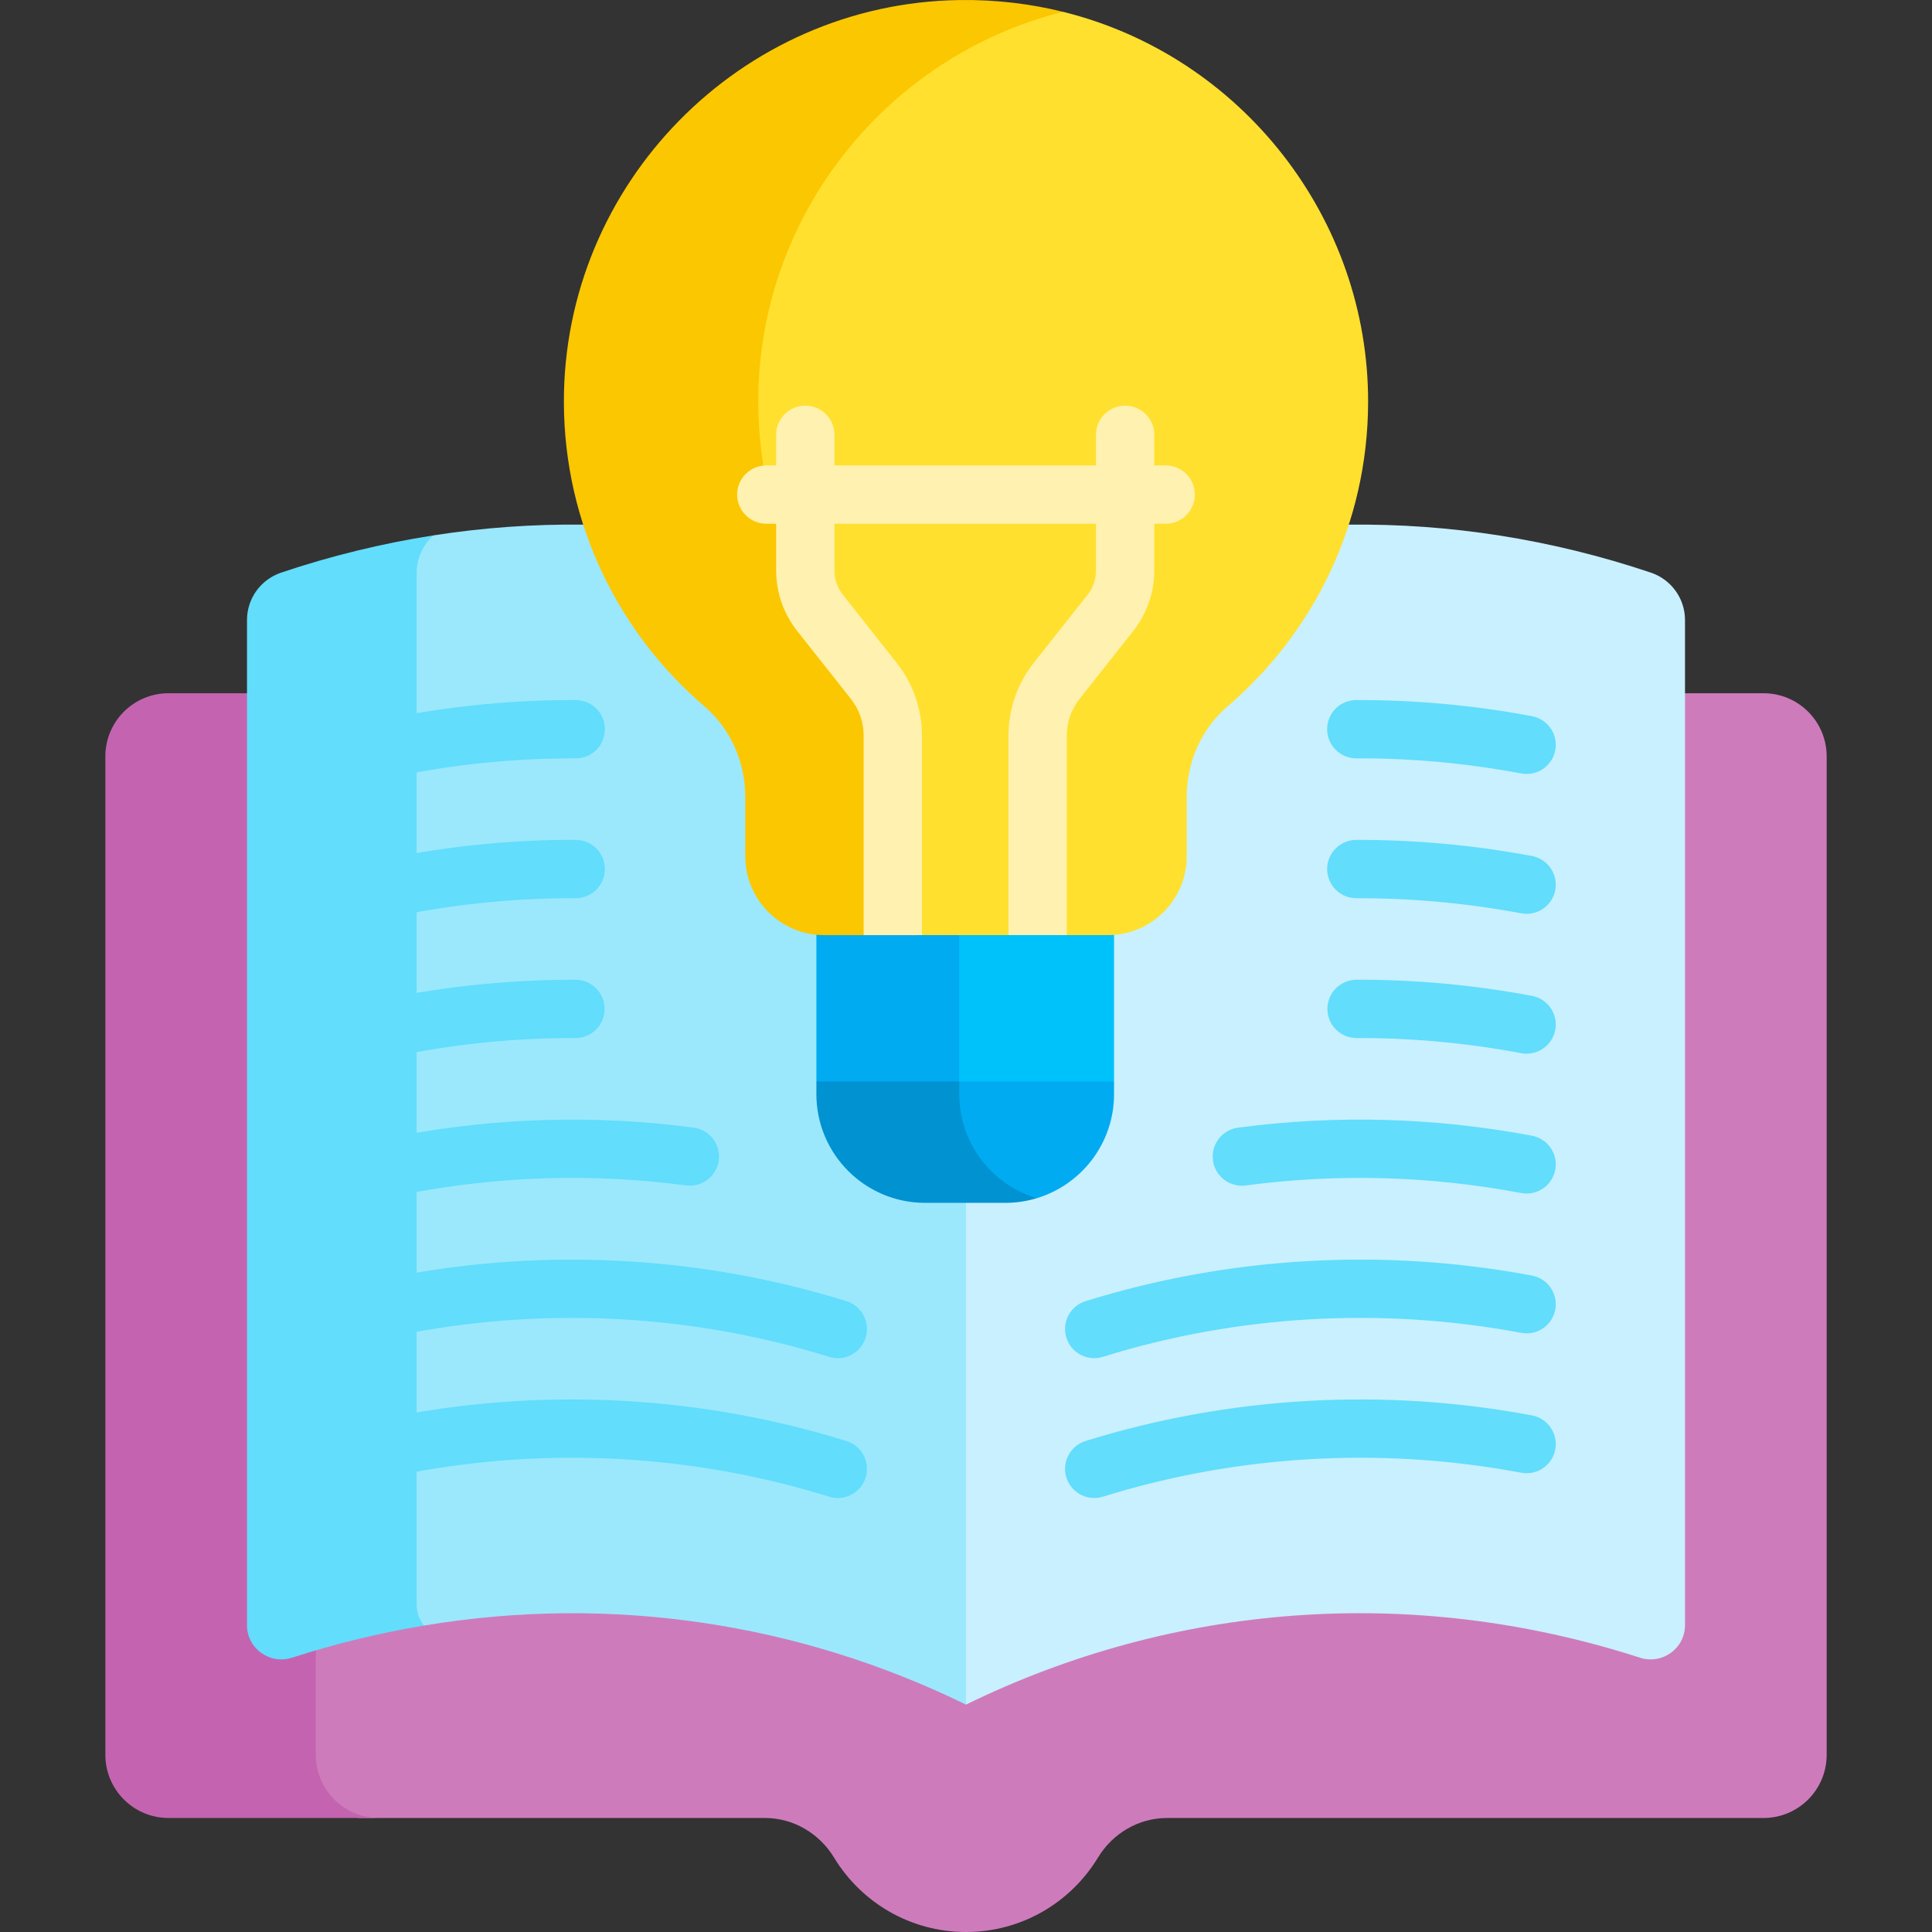
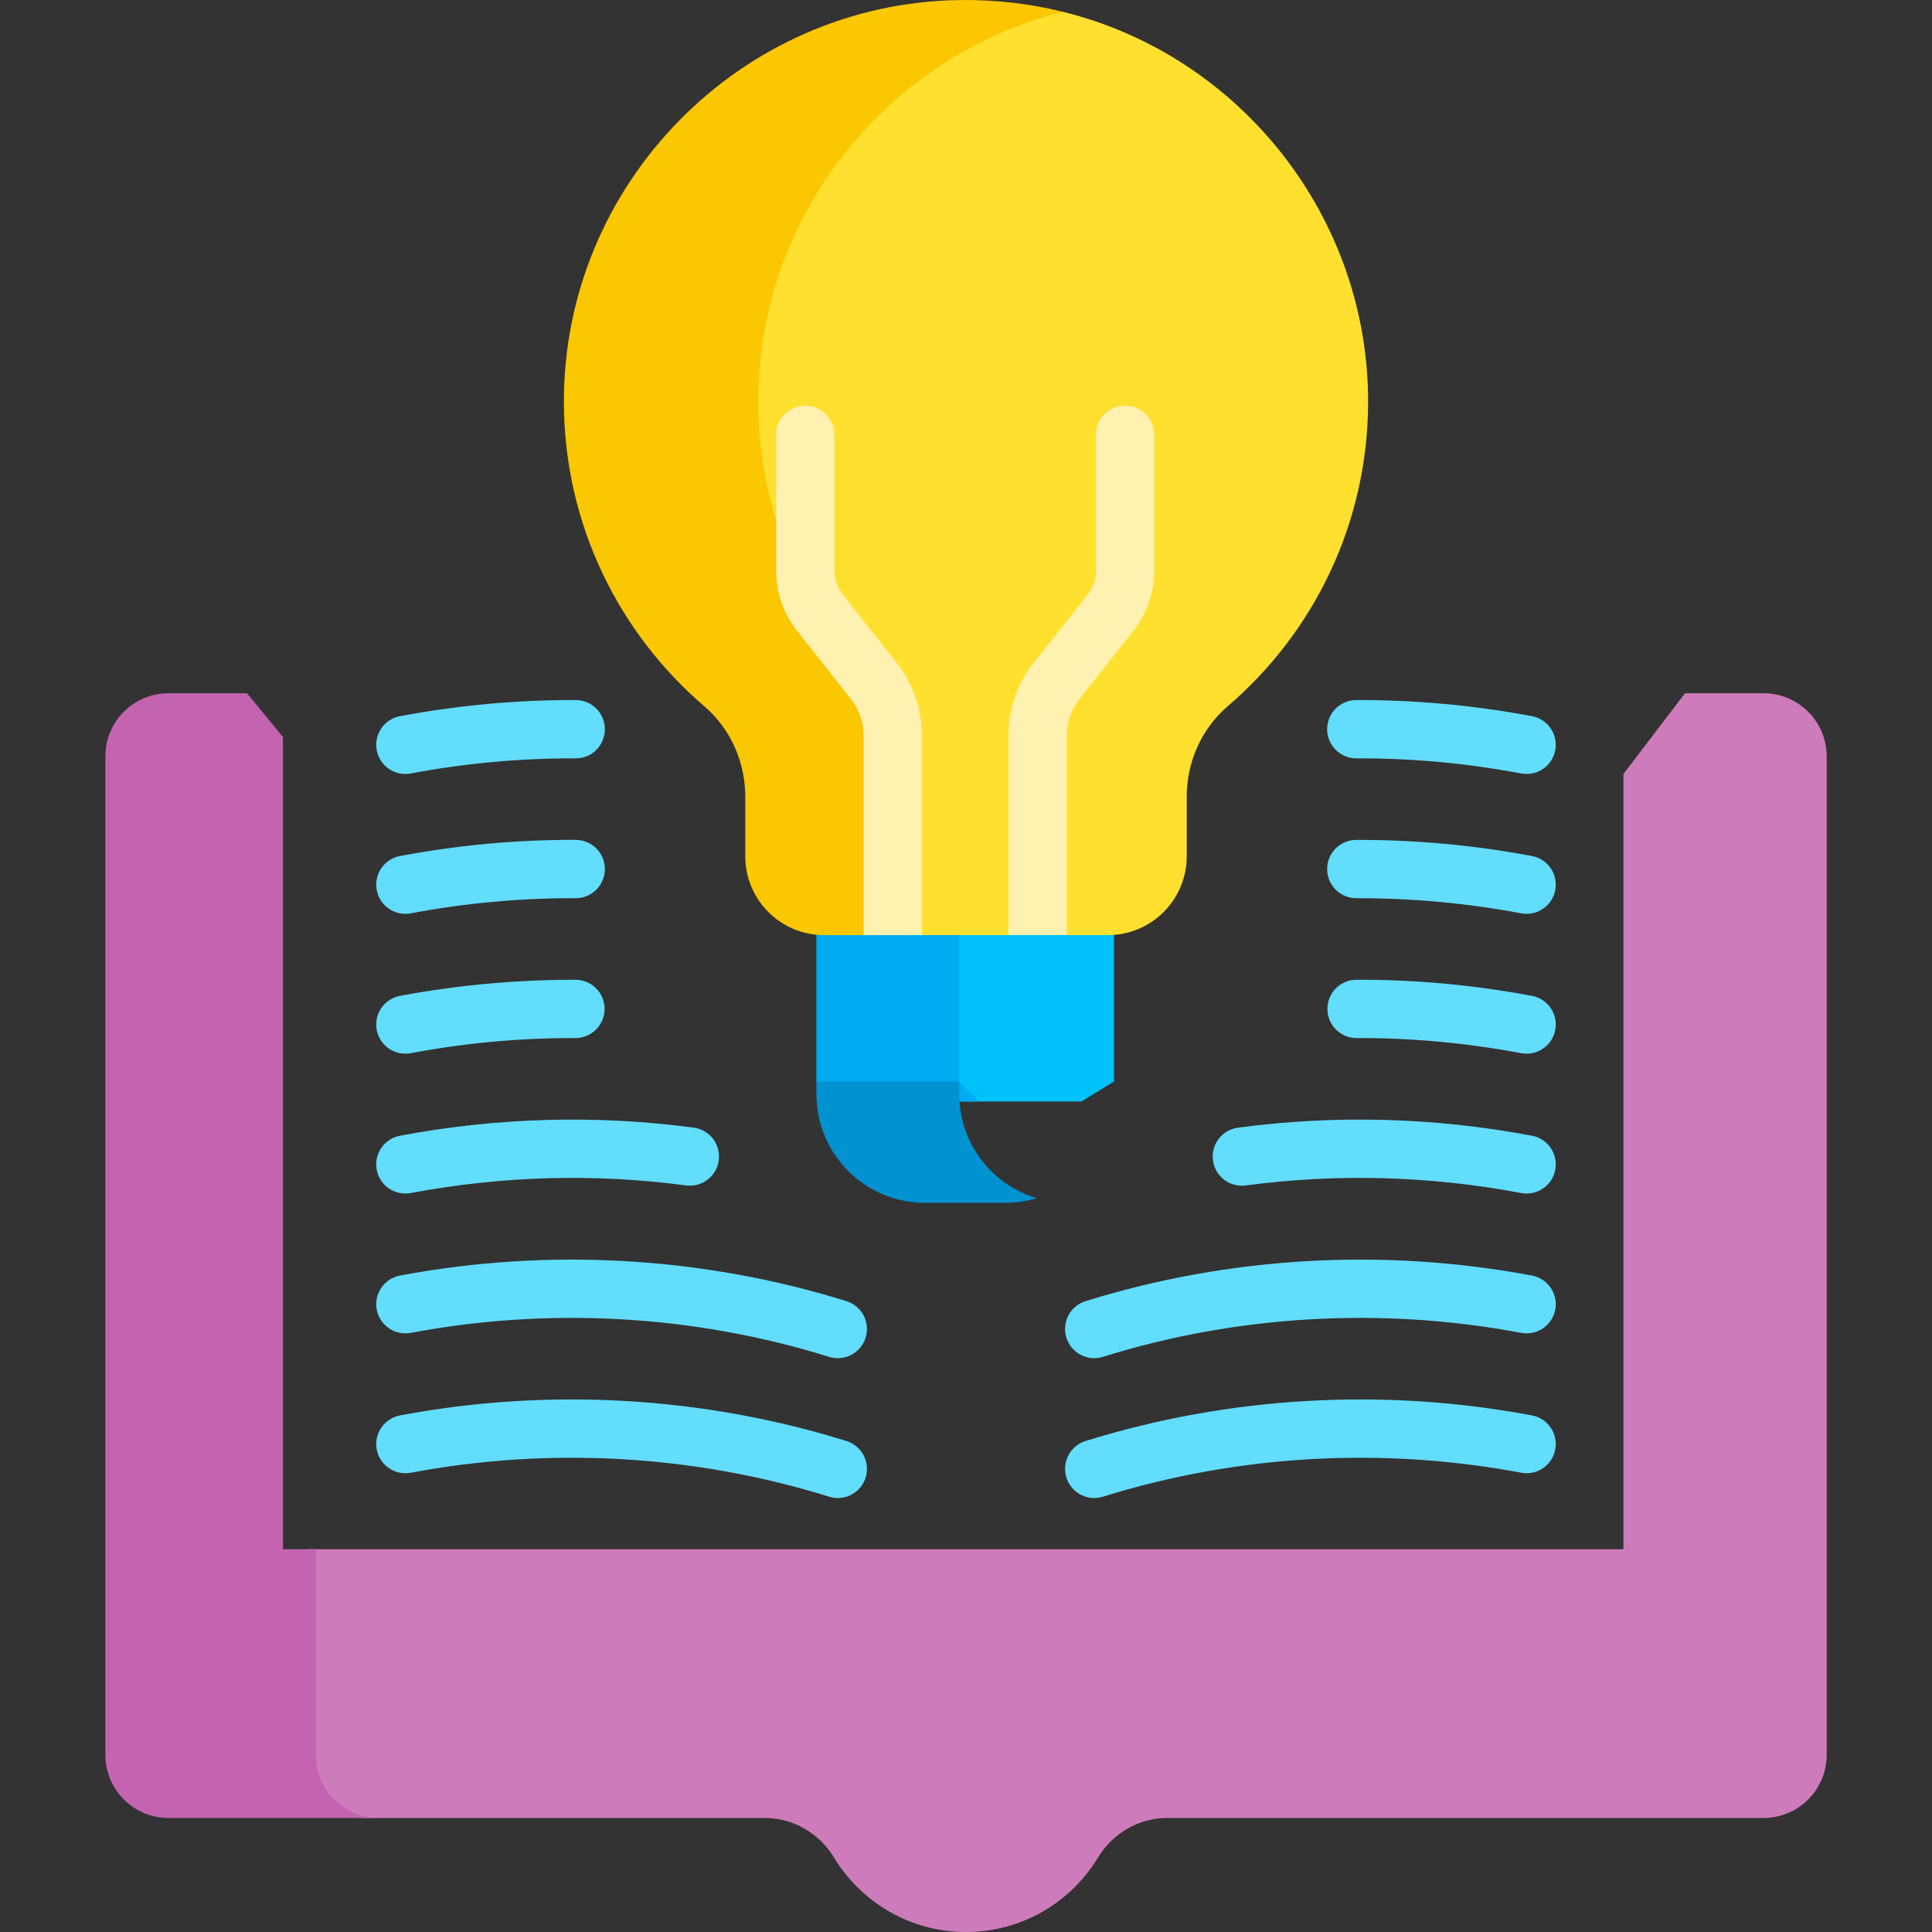
<svg xmlns="http://www.w3.org/2000/svg" width="84" height="84" viewBox="0 0 84 84" fill="none">
  <rect x="0" y="0" width="84" height="84" fill="#333333" stroke="none" />
  <g clip-path="url(#clip0_19_1127)">
    <path d="M76.675 30.141H73.261L70.584 33.652V67.357H13.398C13.201 67.901 13.091 68.202 13.091 68.202V76.737L14.161 78.484L15.594 79.043H33.257C34.495 79.043 35.623 79.71 36.265 80.768C37.441 82.706 39.569 84 42 84C44.432 84 46.56 82.706 47.735 80.768C48.377 79.71 49.505 79.043 50.743 79.043H76.675C78.191 79.043 79.42 77.814 79.42 76.298V32.886C79.42 31.37 78.191 30.141 76.675 30.141Z" fill="#CE7BBC" />
    <path d="M13.732 76.297V67.357H12.302V32.044L10.739 30.141H7.325C5.809 30.141 4.581 31.37 4.581 32.886V76.297C4.581 77.813 5.81 79.042 7.325 79.042H16.477C14.961 79.042 13.732 77.813 13.732 76.297Z" fill="#C464B0" />
-     <path d="M71.774 24.896C67.423 23.434 62.996 22.759 58.643 22.811L55.373 24.971L46.306 38.124L40.162 51.563V70.624L42 74.113C50.958 69.731 61.328 68.857 71.302 72.073C72.269 72.386 73.261 71.675 73.261 70.659V26.956C73.261 26.021 72.661 25.194 71.774 24.896Z" fill="#C9F0FE" />
-     <path d="M37.695 47.457V40.641L35.013 36.925V30.798L28.369 24.088L25.357 22.811C23.176 22.785 20.996 22.942 18.84 23.278L16.477 24.849V69.955L18.429 70.677C26.572 69.318 34.749 70.566 42 74.113V52.297L37.695 47.457Z" fill="#9BE8FD" />
-     <path d="M18.115 69.753V24.918C18.115 24.28 18.389 23.691 18.84 23.278C16.593 23.63 14.381 24.171 12.226 24.896C11.339 25.194 10.739 26.02 10.739 26.956V70.658C10.739 71.675 11.731 72.385 12.698 72.073C14.572 71.468 16.487 71.002 18.429 70.677C18.225 70.413 18.114 70.087 18.115 69.753Z" fill="#62DDFC" />
    <path d="M36.427 65.132C36.299 65.131 36.172 65.112 36.05 65.074C30.204 63.253 23.914 62.893 17.86 64.032C17.529 64.094 17.188 64.022 16.91 63.833C16.632 63.643 16.442 63.351 16.379 63.02C16.317 62.69 16.389 62.348 16.579 62.071C16.768 61.793 17.061 61.602 17.391 61.54C23.851 60.325 30.564 60.71 36.804 62.653C37.093 62.744 37.34 62.934 37.501 63.191C37.662 63.448 37.725 63.754 37.679 64.054C37.634 64.354 37.483 64.627 37.253 64.825C37.023 65.022 36.73 65.131 36.427 65.132ZM36.427 59.051C36.299 59.051 36.172 59.032 36.05 58.994C30.204 57.173 23.914 56.812 17.86 57.951C17.696 57.982 17.528 57.98 17.365 57.946C17.202 57.912 17.047 57.846 16.91 57.752C16.773 57.658 16.655 57.538 16.564 57.399C16.473 57.26 16.41 57.104 16.38 56.94C16.349 56.776 16.35 56.608 16.385 56.445C16.419 56.282 16.485 56.128 16.579 55.99C16.673 55.853 16.793 55.735 16.932 55.644C17.071 55.553 17.227 55.491 17.391 55.46C23.851 54.245 30.564 54.63 36.804 56.573C37.093 56.663 37.34 56.854 37.501 57.111C37.662 57.368 37.725 57.674 37.679 57.974C37.634 58.273 37.483 58.547 37.253 58.744C37.023 58.942 36.73 59.051 36.427 59.051ZM17.624 51.893C17.308 51.892 17.004 51.774 16.771 51.562C16.537 51.349 16.392 51.056 16.363 50.742C16.334 50.428 16.423 50.114 16.613 49.862C16.803 49.609 17.081 49.438 17.391 49.379C21.631 48.582 25.932 48.464 30.174 49.029C30.505 49.076 30.803 49.252 31.005 49.518C31.206 49.785 31.295 50.12 31.251 50.451C31.207 50.782 31.034 51.082 30.769 51.286C30.505 51.491 30.171 51.583 29.839 51.542C25.865 51.012 21.834 51.123 17.86 51.871C17.782 51.885 17.703 51.893 17.624 51.893ZM17.624 45.812C17.308 45.812 17.004 45.694 16.771 45.481C16.537 45.268 16.392 44.976 16.363 44.662C16.334 44.347 16.423 44.033 16.613 43.781C16.803 43.529 17.081 43.357 17.391 43.299C19.915 42.824 22.486 42.594 25.036 42.598C25.37 42.602 25.688 42.738 25.923 42.976C26.157 43.214 26.288 43.534 26.287 43.868C26.287 44.202 26.154 44.522 25.919 44.759C25.684 44.995 25.365 45.13 25.031 45.133C24.981 45.132 24.933 45.133 24.884 45.133C22.527 45.134 20.176 45.354 17.86 45.791C17.78 45.805 17.701 45.812 17.624 45.812ZM17.624 39.732C17.308 39.731 17.004 39.613 16.771 39.401C16.537 39.188 16.392 38.895 16.363 38.581C16.334 38.267 16.423 37.953 16.613 37.701C16.803 37.449 17.081 37.276 17.391 37.218C19.914 36.744 22.484 36.505 25.036 36.517C25.203 36.518 25.367 36.551 25.521 36.616C25.674 36.68 25.814 36.774 25.931 36.892C26.048 37.01 26.141 37.15 26.204 37.304C26.267 37.458 26.299 37.623 26.299 37.79C26.298 38.125 26.163 38.446 25.926 38.683C25.688 38.92 25.367 39.053 25.031 39.053C24.983 39.055 24.935 39.052 24.887 39.052C22.543 39.052 20.18 39.273 17.86 39.71C17.782 39.724 17.703 39.732 17.624 39.732ZM17.624 33.651C17.308 33.651 17.004 33.533 16.771 33.32C16.537 33.107 16.392 32.815 16.363 32.501C16.334 32.186 16.423 31.872 16.613 31.62C16.803 31.368 17.081 31.196 17.391 31.138C19.914 30.663 22.49 30.427 25.036 30.437C25.202 30.438 25.367 30.471 25.521 30.535C25.674 30.599 25.814 30.693 25.931 30.811C26.048 30.93 26.141 31.07 26.204 31.224C26.267 31.378 26.299 31.543 26.299 31.709C26.296 32.409 25.733 32.978 25.026 32.972C22.622 32.964 20.222 33.184 17.86 33.629C17.782 33.644 17.703 33.651 17.624 33.651ZM47.573 65.132C47.27 65.131 46.977 65.022 46.748 64.824C46.518 64.627 46.367 64.353 46.321 64.054C46.276 63.754 46.339 63.448 46.499 63.191C46.66 62.934 46.907 62.743 47.197 62.653C53.436 60.71 60.149 60.325 66.609 61.54C66.773 61.571 66.929 61.633 67.068 61.724C67.207 61.816 67.328 61.933 67.421 62.071C67.515 62.208 67.581 62.363 67.615 62.526C67.65 62.688 67.651 62.856 67.621 63.02C67.491 63.708 66.828 64.162 66.141 64.032C60.086 62.892 53.796 63.253 47.95 65.074C47.828 65.112 47.701 65.131 47.573 65.132ZM47.573 59.051C47.27 59.051 46.977 58.942 46.748 58.744C46.518 58.546 46.367 58.273 46.321 57.974C46.276 57.674 46.339 57.368 46.499 57.111C46.66 56.854 46.907 56.663 47.197 56.573C53.436 54.63 60.149 54.245 66.609 55.46C66.94 55.522 67.232 55.713 67.421 55.99C67.611 56.268 67.683 56.609 67.621 56.94C67.559 57.27 67.368 57.562 67.09 57.752C66.813 57.942 66.471 58.013 66.141 57.951C60.086 56.812 53.796 57.172 47.95 58.993C47.828 59.032 47.701 59.051 47.573 59.051ZM66.376 51.893C66.297 51.893 66.218 51.885 66.14 51.871C62.166 51.123 58.135 51.012 54.161 51.542C53.467 51.635 52.829 51.147 52.737 50.453C52.693 50.119 52.782 49.782 52.987 49.515C53.191 49.248 53.493 49.073 53.826 49.029C58.068 48.464 62.369 48.581 66.609 49.379C66.919 49.438 67.197 49.609 67.387 49.862C67.577 50.114 67.666 50.428 67.637 50.742C67.608 51.056 67.463 51.349 67.229 51.562C66.996 51.774 66.692 51.892 66.376 51.893ZM66.376 45.812C66.297 45.812 66.218 45.805 66.14 45.791C63.774 45.345 61.363 45.123 58.974 45.133H58.969C58.635 45.13 58.316 44.995 58.081 44.759C57.846 44.522 57.714 44.202 57.713 43.868C57.712 43.534 57.843 43.214 58.078 42.976C58.312 42.738 58.63 42.602 58.964 42.598C61.517 42.587 64.085 42.824 66.609 43.299C66.919 43.357 67.197 43.529 67.387 43.781C67.577 44.033 67.666 44.347 67.637 44.662C67.608 44.976 67.463 45.269 67.229 45.481C66.996 45.694 66.692 45.812 66.376 45.812ZM66.376 39.732C66.297 39.732 66.218 39.724 66.14 39.71C63.777 39.267 61.378 39.047 58.974 39.053H58.969C58.633 39.053 58.312 38.92 58.074 38.683C57.837 38.446 57.703 38.125 57.701 37.79C57.701 37.623 57.733 37.458 57.796 37.304C57.859 37.15 57.952 37.01 58.069 36.892C58.186 36.774 58.326 36.68 58.479 36.616C58.633 36.551 58.798 36.518 58.964 36.517C61.529 36.51 64.088 36.745 66.609 37.218C66.919 37.276 67.197 37.449 67.387 37.701C67.577 37.953 67.666 38.267 67.637 38.581C67.608 38.895 67.463 39.188 67.229 39.401C66.996 39.613 66.692 39.731 66.376 39.732ZM66.376 33.651C66.297 33.651 66.218 33.644 66.14 33.629C63.775 33.184 61.364 32.962 58.974 32.972H58.969C58.633 32.972 58.312 32.839 58.074 32.602C57.837 32.366 57.703 32.045 57.701 31.709C57.701 31.543 57.733 31.378 57.796 31.224C57.859 31.07 57.952 30.93 58.069 30.811C58.186 30.693 58.326 30.599 58.479 30.535C58.633 30.471 58.798 30.438 58.964 30.437C61.529 30.429 64.088 30.664 66.609 31.138C66.919 31.196 67.197 31.368 67.387 31.62C67.577 31.872 67.666 32.186 67.637 32.501C67.608 32.815 67.463 33.107 67.229 33.32C66.996 33.533 66.692 33.651 66.376 33.651Z" fill="#62DDFC" />
    <path d="M48.133 40.004H41.21V46.25L41.706 47.019L41.401 47.497V47.891H47.016L48.437 47.019V40.641L48.133 40.004Z" fill="#00C2FB" />
    <path d="M41.706 40.641L42.175 40.004H35.964L35.495 40.641V47.019L36.358 47.891H42.57L41.706 47.019V40.641Z" fill="#00ABF2" />
-     <path d="M41.706 47.02L41.401 47.497V49.659L43.556 52.097H45.072C47.019 51.512 48.437 49.707 48.437 47.569V47.02L41.706 47.02Z" fill="#00ABF2" />
    <path d="M41.706 47.569V47.02H35.495V47.569C35.495 50.181 37.612 52.298 40.223 52.298H43.708C44.182 52.298 44.64 52.227 45.071 52.097C43.125 51.512 41.706 49.706 41.706 47.569Z" fill="#0092D1" />
    <path d="M46.219 0.514H42L36.915 4.708C36.915 4.708 31.712 10.398 32.049 10.567C32.387 10.736 31.373 16.708 31.373 16.708L32.123 21.926L36.105 28.257L38.584 31.694V40.199L38.897 40.06L40.085 40.657H43.847L45.007 40.06L46.382 40.657H48.169C50.062 40.657 51.597 39.123 51.597 37.229V34.64C51.597 33.133 52.235 31.685 53.38 30.705C57.103 27.516 59.467 22.787 59.483 17.504C59.508 9.485 53.971 2.433 46.219 0.514Z" fill="#FFE02F" />
    <path d="M38.992 30.636C35.315 27.448 32.984 22.749 32.968 17.505C32.942 9.348 38.607 2.413 46.218 0.514C44.787 0.16 43.279 -0.02 41.718 0.002C32.202 0.134 24.487 7.989 24.517 17.505C24.533 22.787 26.897 27.516 30.62 30.705C31.765 31.686 32.403 33.133 32.403 34.641V37.23C32.403 39.123 33.938 40.658 35.831 40.658H37.55L38.897 40.061L38.992 40.108V30.636H38.992Z" fill="#FBC700" />
    <path d="M48.918 17.637C48.582 17.637 48.26 17.77 48.022 18.008C47.784 18.246 47.651 18.568 47.651 18.904V24.815C47.651 25.19 47.523 25.558 47.29 25.853L44.938 28.829C44.233 29.725 43.849 30.831 43.847 31.971V40.657H46.382V31.971C46.383 31.401 46.575 30.849 46.928 30.401L49.279 27.424C49.865 26.681 50.185 25.762 50.186 24.814V18.904C50.186 18.738 50.153 18.573 50.09 18.419C50.026 18.265 49.932 18.125 49.815 18.008C49.697 17.89 49.557 17.797 49.404 17.733C49.25 17.669 49.085 17.637 48.918 17.637ZM40.085 40.657V31.971C40.085 30.836 39.697 29.72 38.994 28.83L36.642 25.853C36.409 25.557 36.282 25.192 36.281 24.815V18.904C36.281 18.738 36.248 18.573 36.185 18.419C36.121 18.266 36.028 18.126 35.91 18.008C35.792 17.89 35.653 17.797 35.499 17.733C35.345 17.67 35.18 17.637 35.014 17.637C34.847 17.637 34.682 17.67 34.529 17.733C34.375 17.797 34.235 17.89 34.117 18.008C34 18.126 33.906 18.266 33.843 18.419C33.779 18.573 33.746 18.738 33.746 18.904V24.815C33.748 25.762 34.067 26.681 34.653 27.425L37.005 30.401C37.357 30.849 37.549 31.402 37.55 31.971V40.658L40.085 40.657Z" fill="#FFF1AF" />
-     <path d="M50.683 22.771H33.317C32.981 22.771 32.658 22.638 32.421 22.4C32.183 22.163 32.049 21.84 32.049 21.504C32.049 21.168 32.183 20.845 32.421 20.608C32.658 20.37 32.981 20.236 33.317 20.236H50.683C51.019 20.236 51.342 20.37 51.58 20.608C51.817 20.845 51.951 21.168 51.951 21.504C51.951 21.84 51.817 22.163 51.58 22.4C51.342 22.638 51.019 22.771 50.683 22.771Z" fill="#FFF1AF" />
  </g>
  <defs>
    <clipPath id="clip0_19_1127">
      <rect width="84" height="84" fill="white" />
    </clipPath>
  </defs>
</svg>